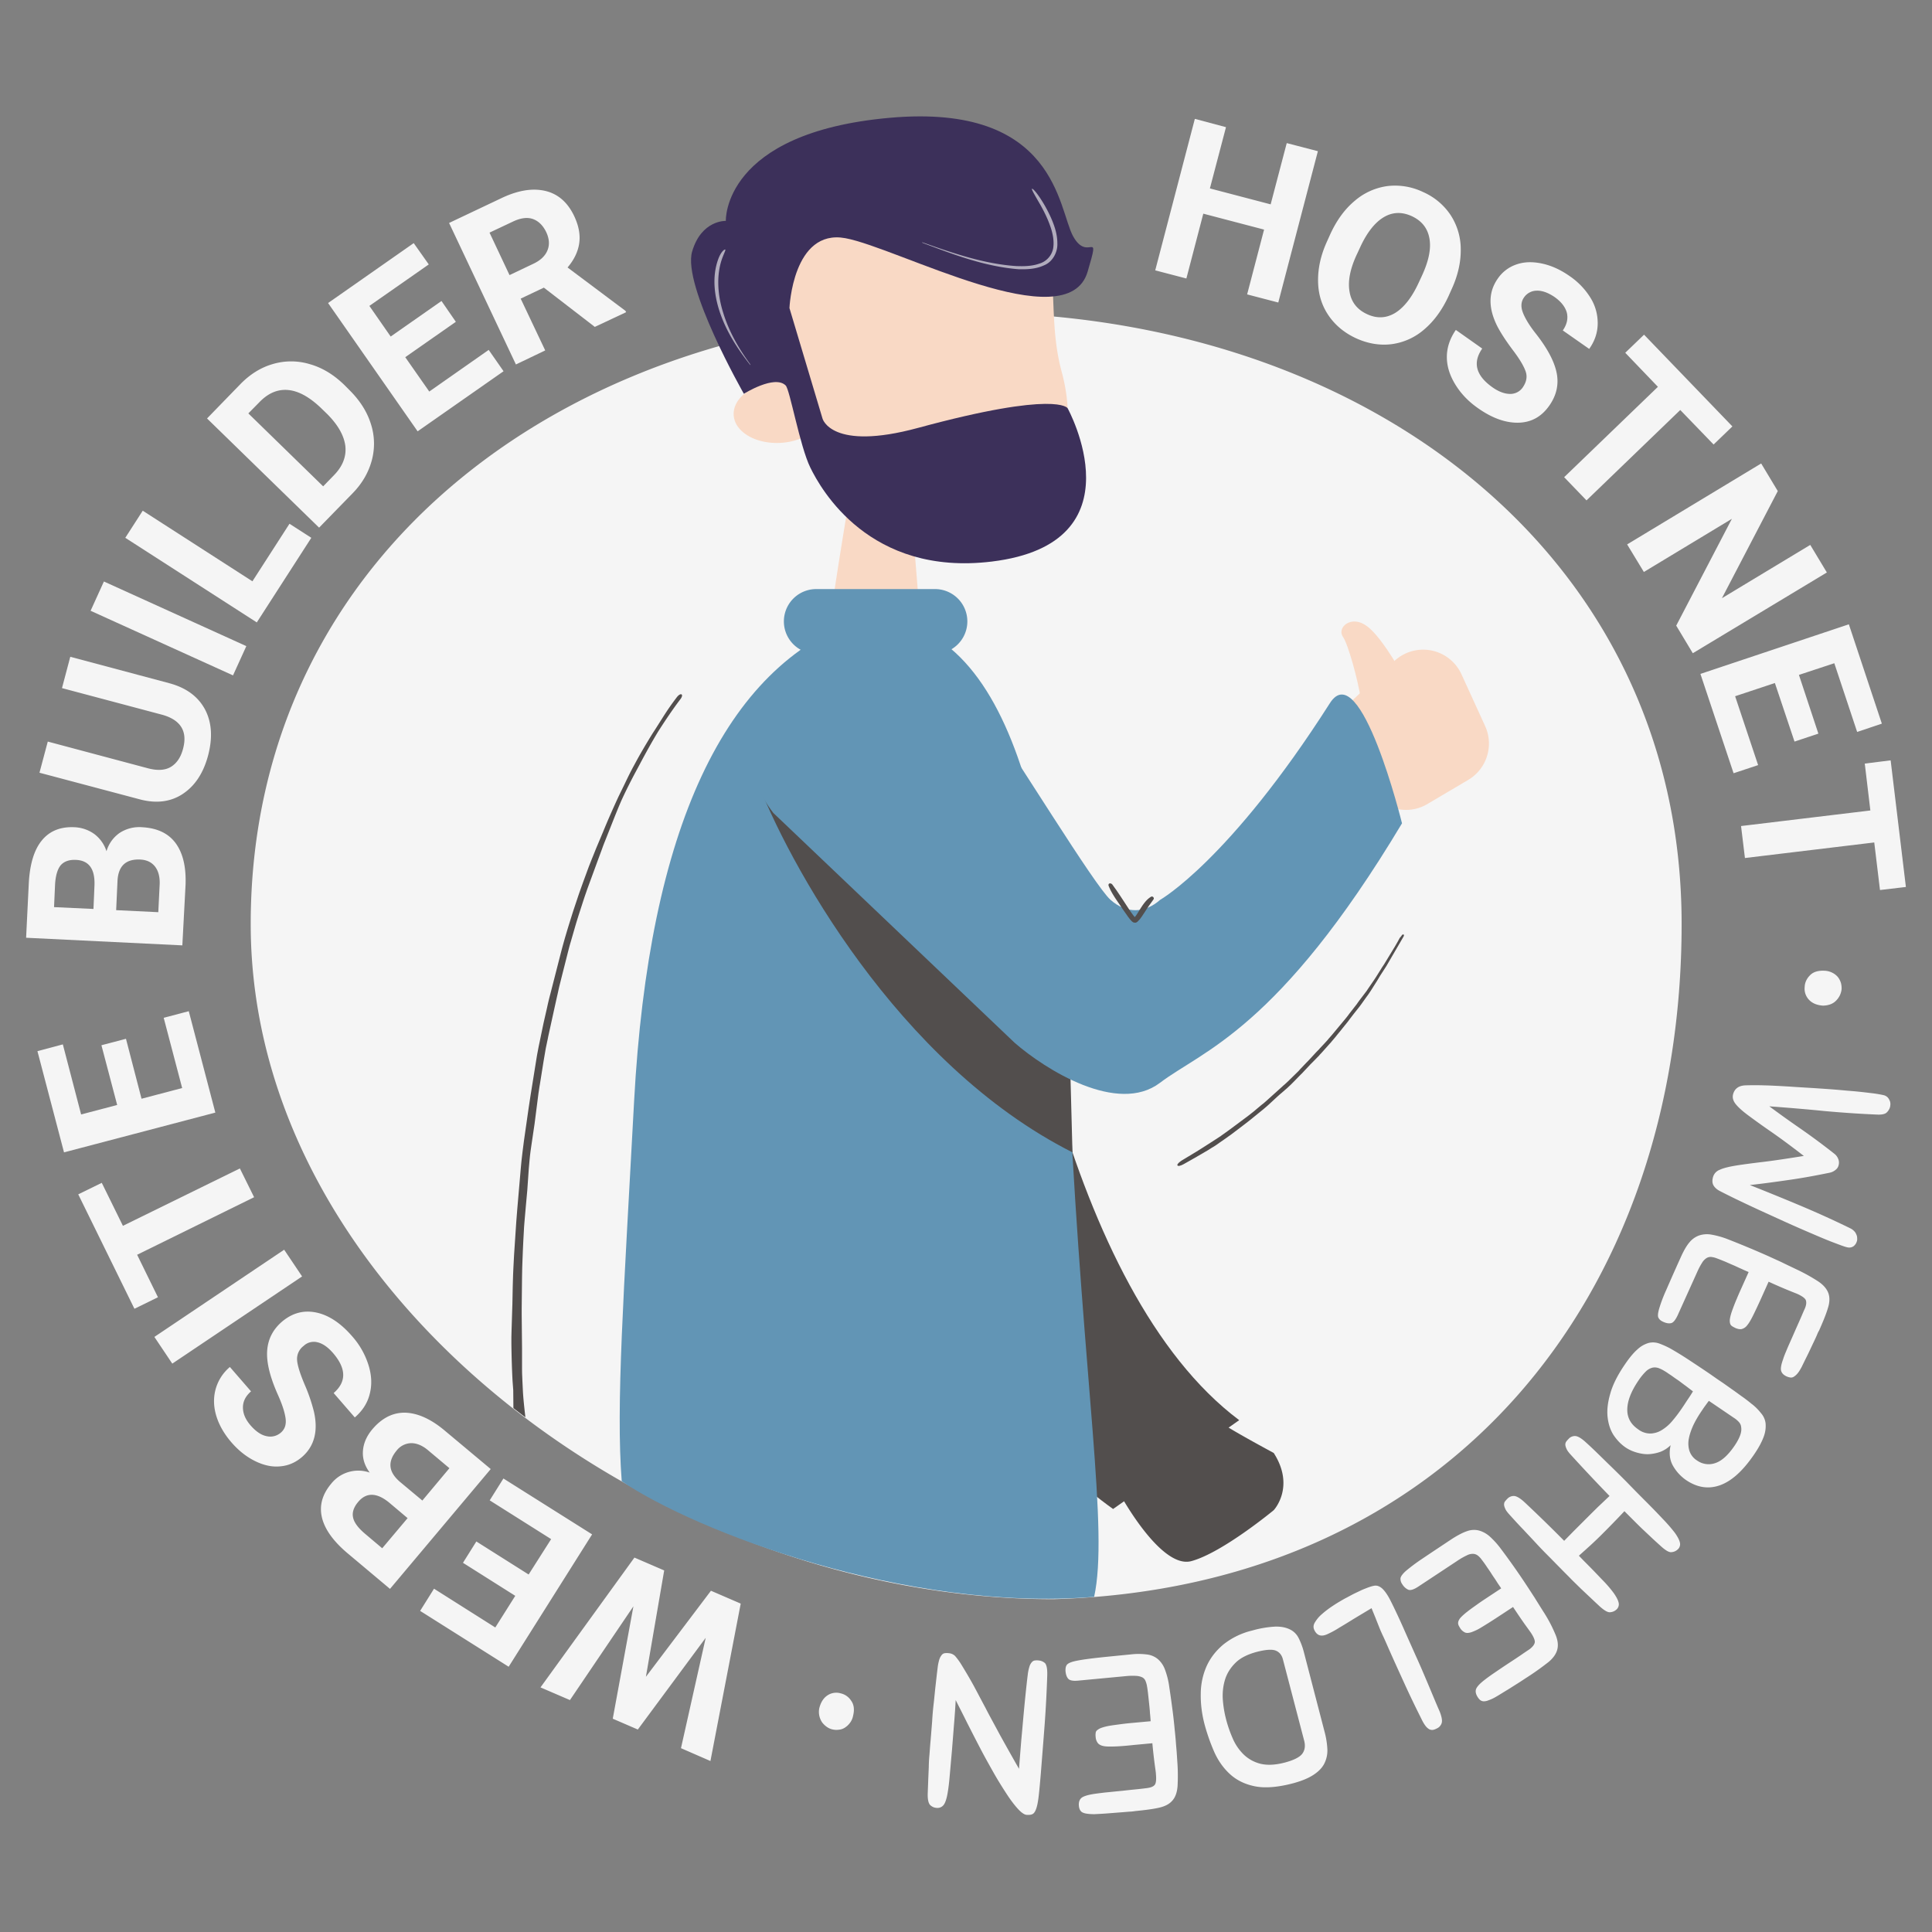
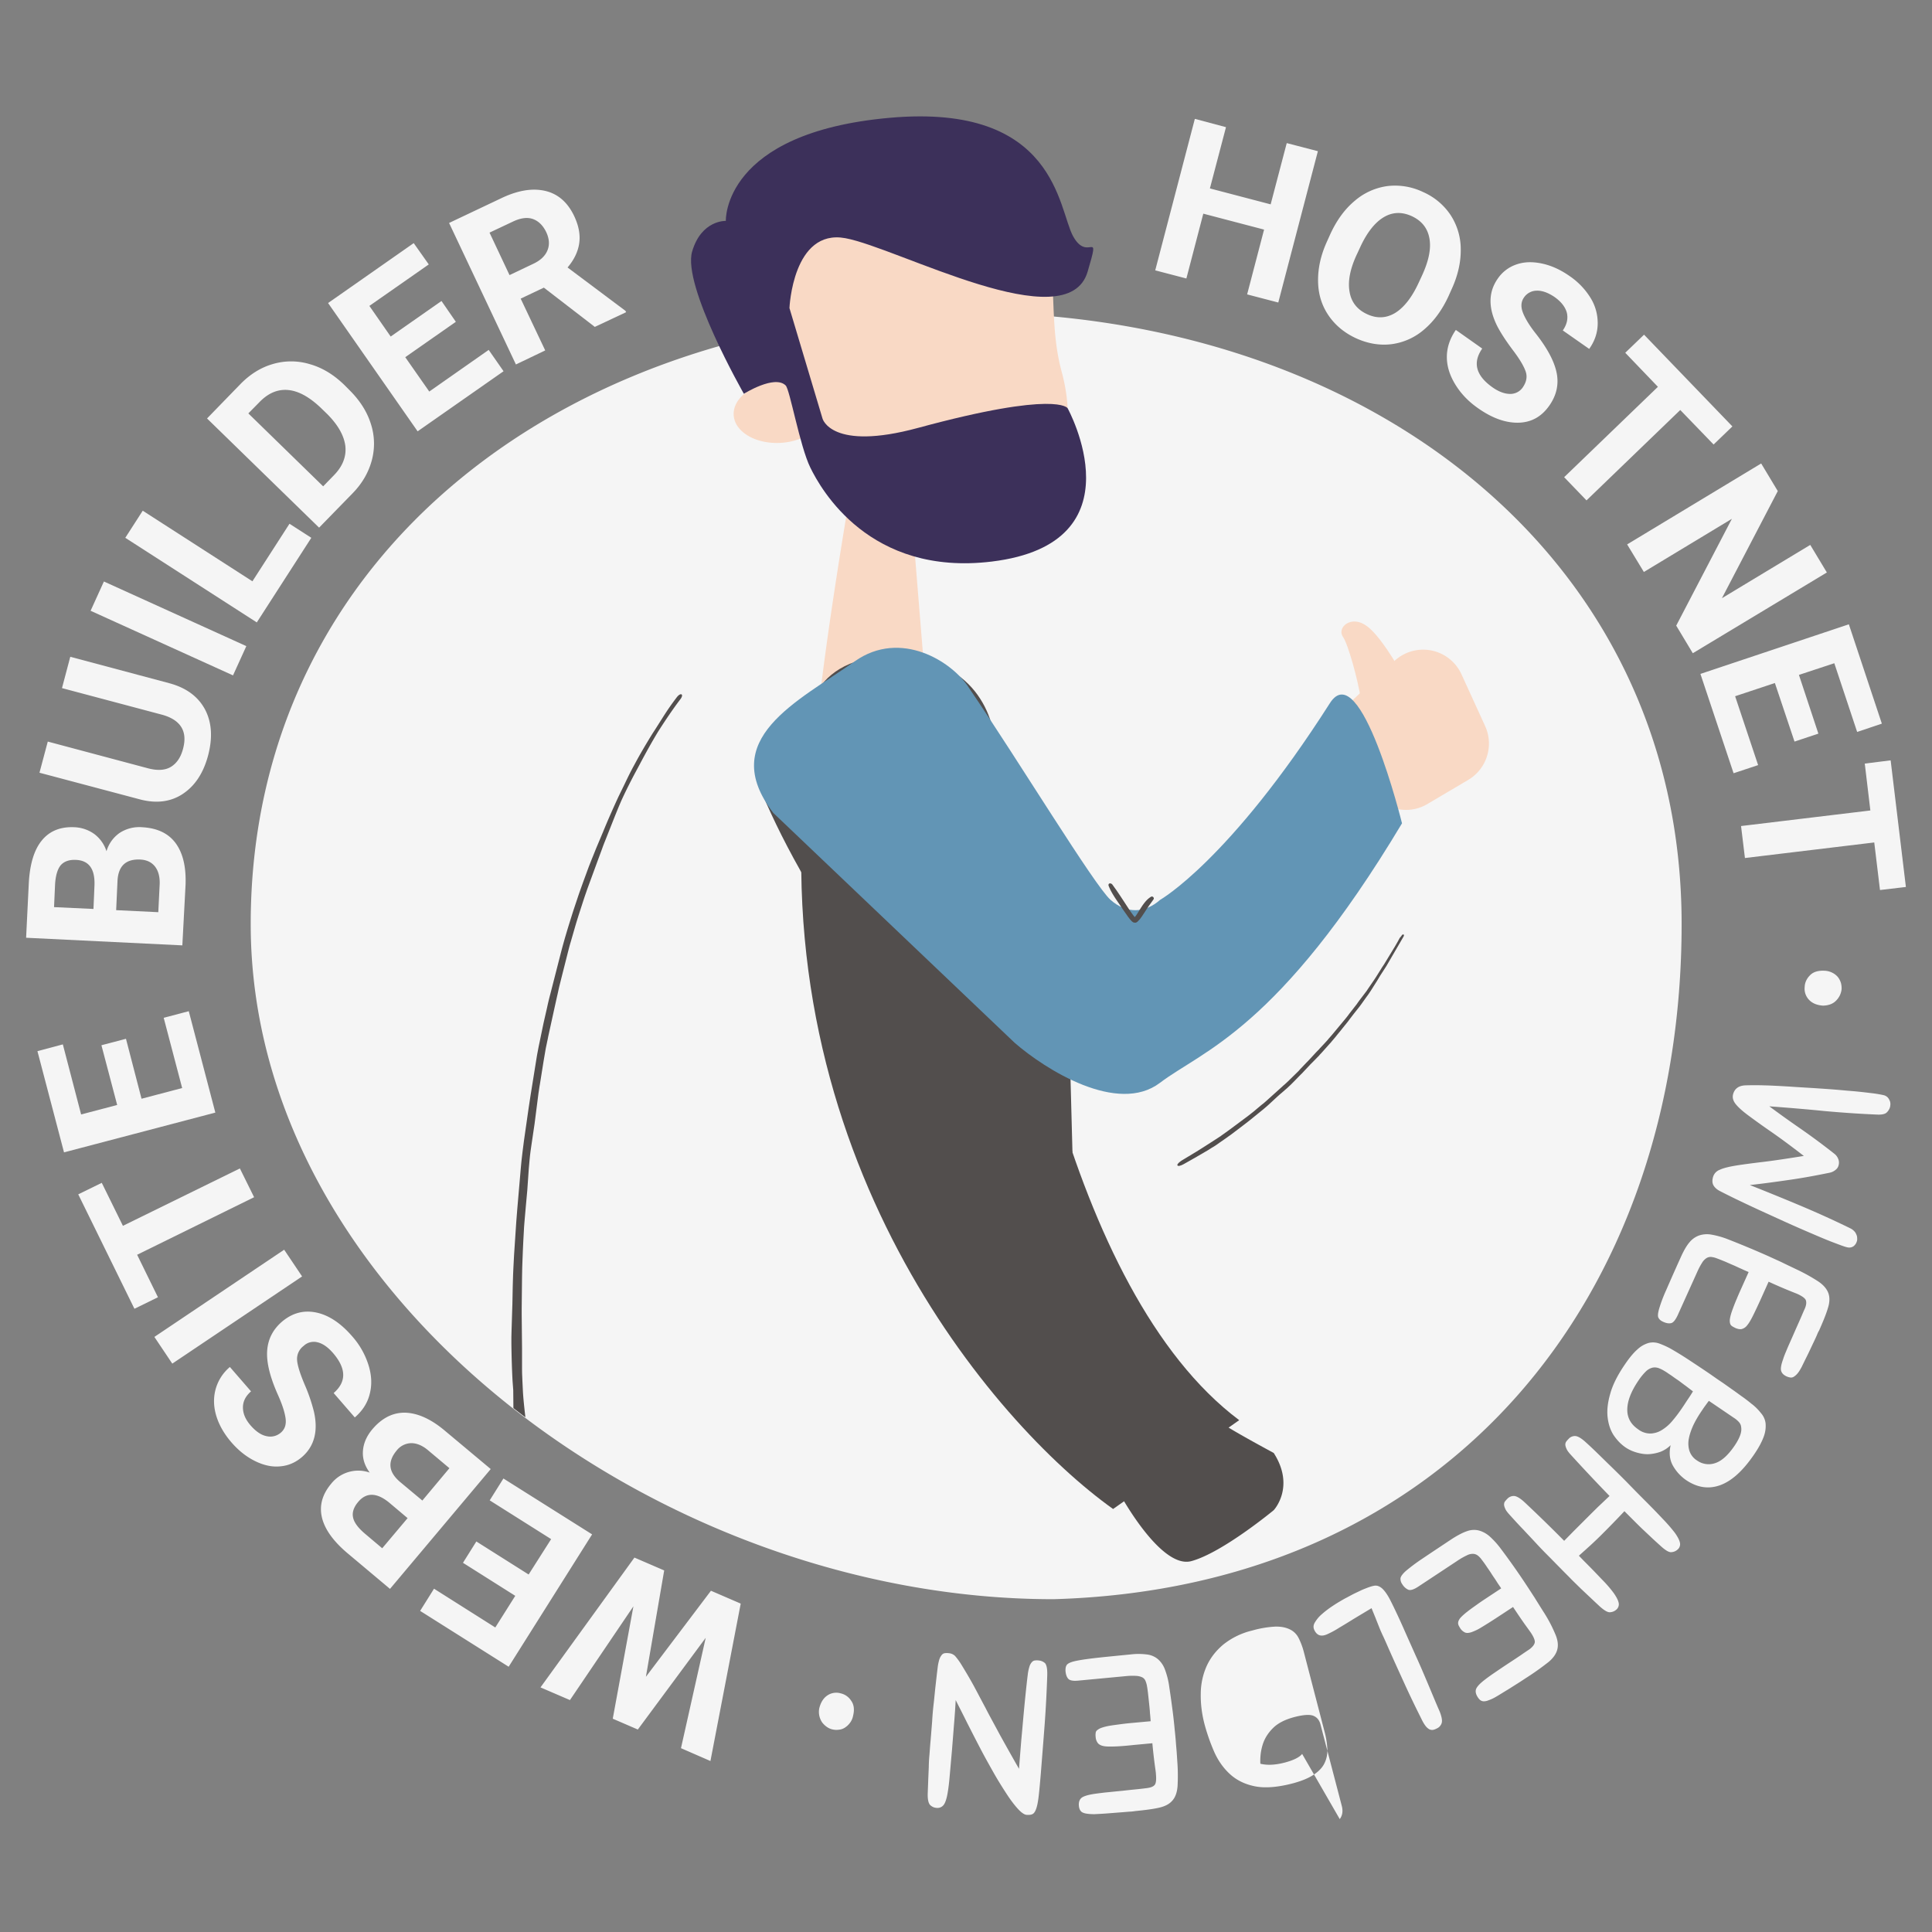
<svg xmlns="http://www.w3.org/2000/svg" width="74" height="74" fill="none">
  <rect width="100%" height="100%" fill="#808080" stroke="none" />
  <path fill="#F5F5F5" d="M64.41 35.393c0-14.243-12.266-23.423-27.403-23.423-15.132 0-27.404 9.18-27.404 23.423 0 14.243 15.604 25.86 30.742 25.86 15.196-.434 24.065-11.617 24.065-25.86ZM46.09 8.184l2.327.61-.649 2.482 1.193.311 1.517-5.796-1.193-.31-.616 2.346-2.327-.61.616-2.346-1.193-.318-1.517 5.802 1.193.312.648-2.483ZM50.88 12.073c.253.376.61.675 1.057.882.454.207.914.285 1.368.227a2.369 2.369 0 0 0 1.245-.564c.376-.318.687-.746.933-1.277l.11-.247c.247-.531.363-1.05.357-1.543a2.397 2.397 0 0 0-.39-1.316 2.447 2.447 0 0 0-1.056-.881 2.47 2.47 0 0 0-1.361-.227 2.412 2.412 0 0 0-1.252.564c-.382.317-.693.745-.94 1.283l-.123.273c-.24.525-.35 1.03-.343 1.523.006.486.136.92.395 1.303Zm1.096-2.34.123-.266c.26-.564.564-.946.901-1.147.337-.201.694-.214 1.076-.04.376.176.603.455.674.85.072.395-.026.869-.291 1.44l-.123.265c-.26.564-.564.946-.902 1.154-.337.2-.693.22-1.07.045-.382-.175-.609-.466-.673-.862-.072-.408.025-.888.285-1.44ZM55.762 12.637c-.22.318-.337.655-.344 1.005-.006.357.097.707.311 1.064.214.356.506.667.889.933.544.383 1.063.564 1.549.551.493-.013.882-.233 1.18-.661.266-.383.363-.791.279-1.232-.085-.44-.35-.946-.804-1.523-.247-.312-.409-.584-.493-.804-.084-.22-.071-.409.039-.57a.597.597 0 0 1 .493-.267c.207-.006.44.078.687.247.253.181.408.382.467.603.051.227 0 .447-.156.674l1.011.707c.208-.292.318-.61.325-.947a1.828 1.828 0 0 0-.26-.985 2.761 2.761 0 0 0-.804-.85c-.35-.246-.7-.408-1.063-.486-.363-.078-.687-.071-.985.033a1.41 1.41 0 0 0-.72.55c-.356.513-.363 1.11-.02 1.803.13.253.325.557.597.92.272.357.434.636.5.837.064.194.025.389-.104.583a.575.575 0 0 1-.493.266c-.201 0-.428-.078-.668-.246-.648-.454-.778-.953-.402-1.491l-1.011-.714ZM59.91 18.277l.857.889 3.591-3.462 1.277 1.322.72-.693-3.384-3.514-.72.693 1.251 1.304-3.591 3.461ZM62.964 21.908l3.371-2.036-2.132 4.091.635 1.057 5.135-3.093-.636-1.056-3.384 2.042 2.14-4.104-.636-1.057-5.134 3.1.641 1.056ZM66.4 29.617l.94-.312-.881-2.638 1.523-.506.752 2.243.914-.304-.745-2.25 1.355-.447.875 2.632.946-.318-1.264-3.805-5.685 1.9 1.27 3.805ZM71.639 31.043l-4.953.596.149 1.225 4.953-.596.22 1.822.992-.117-.584-4.85-.991.124.214 1.796ZM70.186 37.26a.698.698 0 0 0-.298-.078c-.24-.013-.428.039-.557.169-.13.13-.201.278-.208.453a.619.619 0 0 0 .175.5c.13.13.305.2.532.214.227-.007.395-.078.512-.208a.72.72 0 0 0 .195-.421.779.779 0 0 0-.027-.247.719.719 0 0 0-.116-.22.66.66 0 0 0-.208-.162ZM72.15 41.947a4.816 4.816 0 0 0-.53-.084 17.254 17.254 0 0 0-.895-.09c-.338-.033-.7-.06-1.083-.085-.383-.026-.759-.045-1.115-.071-.357-.02-.687-.04-.98-.046a11.59 11.59 0 0 0-.68 0c-.266.007-.428.123-.486.344-.032.123 0 .246.097.37.097.123.253.265.48.434.227.168.512.376.869.622.356.246.778.558 1.264.934-.603.097-1.115.175-1.543.227-.428.051-.778.097-1.057.142-.279.046-.486.097-.622.162a.417.417 0 0 0-.26.292c-.032.123-.025.227.026.311.046.078.13.156.247.214.136.071.343.175.61.305.271.13.57.272.894.421l1.024.467a49 49 0 0 0 1.005.44c.318.137.596.254.836.344.24.091.409.156.506.175.084.02.162.007.233-.038a.367.367 0 0 0 .136-.208.262.262 0 0 0 .007-.104.31.31 0 0 0-.026-.13c-.02-.045-.039-.09-.078-.129a.49.49 0 0 0-.155-.117 36.73 36.73 0 0 0-1.88-.855 97.722 97.722 0 0 0-1.971-.804c.48-.052.998-.123 1.536-.201.545-.078 1.05-.175 1.53-.273a.508.508 0 0 0 .22-.11.31.31 0 0 0 .117-.188.364.364 0 0 0-.02-.233.45.45 0 0 0-.148-.195c-.493-.389-.947-.72-1.349-.998a41.222 41.222 0 0 1-1.14-.817c.706.052 1.412.11 2.126.182.713.064 1.4.11 2.055.136.149 0 .26-.026.317-.084a.47.47 0 0 0 .124-.201c.026-.11.02-.201-.026-.28a.31.31 0 0 0-.214-.18ZM69.648 49.085a6.965 6.965 0 0 0-.855-.473c-.189-.091-.37-.175-.552-.266-.181-.084-.356-.162-.525-.24a36.642 36.642 0 0 0-1.556-.648 3.265 3.265 0 0 0-.609-.169.953.953 0 0 0-.473.033.855.855 0 0 0-.37.265c-.11.13-.214.312-.317.538-.247.545-.435.973-.57 1.284a5.6 5.6 0 0 0-.273.72c-.046.168-.059.279-.026.343.032.065.09.117.181.156.11.052.214.071.299.052.084-.013.168-.117.252-.292L65 48.735c.071-.162.136-.279.195-.37a.522.522 0 0 1 .175-.181.3.3 0 0 1 .181-.039.862.862 0 0 1 .22.058c.072.026.156.059.266.104.11.045.22.097.33.143.111.045.221.103.332.149.11.052.2.09.278.123l-.291.648a9.98 9.98 0 0 0-.169.39c-.058.129-.11.272-.168.427-.046.13-.072.227-.085.305a.453.453 0 0 0 0 .188c.013.052.033.084.072.11.032.026.077.045.123.071.09.04.175.059.246.046a.377.377 0 0 0 .214-.143c.071-.084.143-.207.227-.376.084-.169.188-.389.311-.661l.285-.635a19.474 19.474 0 0 0 1.083.46c.2.09.318.175.344.253.026.077.019.181-.04.317-.019.04-.064.143-.136.312-.07.162-.155.35-.246.557-.09.208-.181.408-.266.603-.084.2-.149.35-.181.46-.078.214-.104.363-.078.454.026.09.097.162.214.214a.54.54 0 0 0 .136.039.19.19 0 0 0 .13-.026.58.58 0 0 0 .142-.123c.052-.059.104-.143.163-.253.051-.104.116-.24.194-.395.078-.156.15-.312.22-.46.072-.15.13-.273.175-.377a.87.87 0 0 1 .078-.162c.156-.35.272-.635.337-.856.072-.22.078-.415.02-.577-.059-.162-.182-.31-.383-.447ZM67.1 53.779a6.352 6.352 0 0 0-.317-.247c-.13-.09-.266-.194-.415-.298-.15-.104-.298-.214-.454-.318-.156-.103-.298-.207-.44-.304-.286-.195-.571-.383-.837-.558a12.867 12.867 0 0 0-.668-.408 3.269 3.269 0 0 0-.421-.188.706.706 0 0 0-.402-.02 1.05 1.05 0 0 0-.428.247c-.15.13-.311.324-.486.583-.279.408-.467.785-.558 1.122-.097.337-.13.641-.097.907.032.266.11.493.233.68.13.189.273.338.441.455.13.09.273.155.428.2.156.046.311.072.467.066.155-.007.311-.04.454-.091.149-.059.278-.143.389-.253-.065.298-.04.551.084.778.123.22.292.408.506.557.421.286.855.357 1.296.201.441-.155.869-.538 1.297-1.16.188-.272.311-.506.382-.7a1.16 1.16 0 0 0 .072-.512.714.714 0 0 0-.175-.39 1.99 1.99 0 0 0-.35-.35Zm-2.729.233a5.37 5.37 0 0 1-.33.428 1.647 1.647 0 0 1-.383.33.879.879 0 0 1-.434.137.764.764 0 0 1-.48-.162c-.285-.195-.422-.448-.415-.772.007-.324.15-.687.428-1.096a2.16 2.16 0 0 1 .279-.343.563.563 0 0 1 .259-.15.449.449 0 0 1 .272.033c.097.039.208.104.33.188.027.02.079.052.143.097.065.046.143.104.234.163.09.064.181.136.279.207.097.071.194.149.291.22-.064.11-.142.227-.226.35-.085.13-.163.253-.247.37Zm2.282.96c-.039.11-.11.246-.214.401-.253.37-.499.59-.745.668a.763.763 0 0 1-.688-.097.69.69 0 0 1-.298-.376.963.963 0 0 1-.02-.473c.033-.169.092-.337.176-.519.084-.175.188-.35.298-.512.045-.065.09-.136.143-.208.052-.07.097-.136.149-.2l.972.66c.072.046.13.098.182.156a.33.33 0 0 1 .084.201c.013.091 0 .188-.039.298Z" />
-   <path fill="#F5F5F5" d="M63.697 58.187a32.645 32.645 0 0 0-.713-.733c-.26-.26-.486-.492-.694-.706-.207-.208-.402-.402-.583-.577-.182-.175-.35-.344-.506-.493a13.83 13.83 0 0 0-.46-.434c-.169-.156-.305-.234-.402-.24a.32.32 0 0 0-.253.103 1.32 1.32 0 0 0-.097.11.216.216 0 0 0-.033.13c.007.052.026.11.059.175.032.065.103.15.194.247a67.285 67.285 0 0 0 1.44 1.53l-.403.382c-.149.143-.31.305-.492.486l-.441.441c-.143.143-.273.279-.402.409a56.288 56.288 0 0 0-1.517-1.478c-.169-.156-.305-.234-.402-.24a.343.343 0 0 0-.253.103 1.315 1.315 0 0 0-.097.11c-.026.033-.033.078-.033.13.007.052.026.11.059.175.032.065.104.15.194.247.169.188.33.363.493.531.156.169.311.33.467.5.155.168.31.33.473.492.162.162.33.337.512.519.143.149.279.279.396.402.116.116.233.227.343.337l.344.324c.117.11.246.233.395.37.169.149.299.226.39.213a.393.393 0 0 0 .246-.11.265.265 0 0 0 .077-.253c-.02-.097-.084-.22-.188-.37a4.585 4.585 0 0 0-.454-.524 32.639 32.639 0 0 0-.713-.733l-.168-.175c.155-.136.304-.272.454-.408.149-.137.291-.273.427-.409a37.6 37.6 0 0 0 .863-.888l.37.37c.11.11.22.22.33.324l.33.31c.11.105.24.221.383.351.169.15.298.227.39.214a.391.391 0 0 0 .245-.11.265.265 0 0 0 .078-.253c-.02-.097-.084-.22-.188-.37a6.38 6.38 0 0 0-.46-.531ZM59.1 61.707c-.11-.175-.22-.35-.324-.519-.11-.168-.214-.33-.317-.486a27.488 27.488 0 0 0-.973-1.38 3.168 3.168 0 0 0-.428-.474 1.055 1.055 0 0 0-.415-.227.782.782 0 0 0-.453.026c-.156.052-.344.15-.558.285-.5.331-.888.59-1.167.778a7.129 7.129 0 0 0-.616.46c-.13.117-.194.208-.207.28a.349.349 0 0 0 .071.233.525.525 0 0 0 .227.207c.084.033.208-.006.37-.11l1.51-.998c.143-.097.266-.162.363-.208a.484.484 0 0 1 .246-.058.32.32 0 0 1 .175.065.798.798 0 0 1 .156.168c.046.059.104.136.169.234.064.097.136.194.2.298.066.104.137.2.202.305.064.103.123.181.168.252l-.59.39c-.117.077-.233.155-.35.24-.117.084-.24.168-.37.272a2.188 2.188 0 0 0-.233.207.428.428 0 0 0-.097.156.22.22 0 0 0 0 .13c.013.038.039.077.065.123a.438.438 0 0 0 .181.168c.065.032.15.026.253-.007a1.96 1.96 0 0 0 .396-.194c.162-.097.37-.227.616-.389l.583-.383c.194.292.344.513.46.675.117.162.188.26.214.298.123.181.175.318.156.395-.02.085-.084.163-.201.253-.04.026-.13.085-.279.188-.15.104-.318.214-.506.337-.188.124-.37.247-.55.37-.182.123-.312.22-.403.292-.175.136-.278.253-.31.343-.027.091-.007.188.064.299a.517.517 0 0 0 .09.11.237.237 0 0 0 .124.052.44.44 0 0 0 .188-.033c.078-.026.169-.065.272-.123.104-.058.227-.136.376-.227.15-.09.292-.181.435-.272.136-.084.253-.162.35-.227a10.282 10.282 0 0 0 .895-.635c.174-.15.285-.312.323-.48.04-.169.013-.363-.084-.584a5.43 5.43 0 0 0-.467-.875ZM54.906 65c-.084-.2-.181-.434-.292-.694-.11-.259-.233-.55-.382-.875-.143-.324-.311-.693-.493-1.108-.194-.435-.35-.759-.467-.992-.116-.234-.227-.39-.33-.487-.104-.09-.208-.13-.325-.103-.11.02-.259.078-.447.155-.052.026-.136.065-.26.124-.122.058-.258.136-.408.213-.149.085-.304.175-.46.28a3.712 3.712 0 0 0-.408.31 1.26 1.26 0 0 0-.266.312c-.065.103-.071.194-.032.285.097.22.259.279.486.181a3.467 3.467 0 0 0 .48-.26c.11-.064.259-.154.447-.271.188-.117.454-.273.784-.473l.156.382c.045.117.09.227.136.344.045.116.097.233.156.356.058.123.123.273.194.435.22.499.434.965.635 1.406.201.441.415.882.636 1.323.058.123.116.214.162.272a.486.486 0 0 0 .142.123c.046.02.091.026.137.02a.481.481 0 0 0 .142-.052.338.338 0 0 0 .188-.201c.033-.09.007-.246-.078-.46-.07-.156-.149-.344-.233-.545ZM49.94 63.276a2.678 2.678 0 0 0-.201-.538.724.724 0 0 0-.337-.33c-.15-.072-.33-.111-.558-.105a3.944 3.944 0 0 0-.881.15 2.814 2.814 0 0 0-1.109.538c-.285.24-.5.518-.642.836a2.639 2.639 0 0 0-.22 1.044c-.007.382.039.765.143 1.167.097.363.22.713.369 1.056.15.338.35.623.603.856.253.233.57.39.947.467.375.078.849.045 1.413-.097.356-.091.629-.201.83-.331.2-.13.343-.272.427-.44a1.11 1.11 0 0 0 .117-.552 3.168 3.168 0 0 0-.104-.655l-.797-3.066Zm-.065 3.903c-.103.13-.324.24-.661.33-.37.097-.68.11-.94.046a1.422 1.422 0 0 1-.642-.357 1.915 1.915 0 0 1-.415-.61 4.813 4.813 0 0 1-.253-.725 4.238 4.238 0 0 1-.13-.804c-.012-.273.02-.519.098-.759.078-.233.214-.44.402-.622.188-.182.454-.311.784-.402.344-.09.584-.11.733-.059.142.052.24.163.285.331l.817 3.125c.052.2.026.37-.078.506ZM45.045 66.822c-.013-.2-.032-.389-.052-.577a19.969 19.969 0 0 0-.11-.947c-.039-.304-.078-.55-.103-.726a3.033 3.033 0 0 0-.156-.615.978.978 0 0 0-.26-.396.792.792 0 0 0-.414-.188 2.489 2.489 0 0 0-.63-.006c-.589.058-1.056.103-1.393.142-.337.04-.59.078-.758.117-.169.039-.273.09-.312.149-.038.058-.051.136-.045.24.013.123.045.22.104.285.058.065.181.09.376.072l1.802-.17c.175-.019.311-.019.415-.012a.599.599 0 0 1 .246.058.267.267 0 0 1 .123.143.902.902 0 0 1 .059.22c.013.072.026.169.039.286l.039.363c.013.123.026.246.032.363.013.116.02.22.026.304l-.707.065a9.267 9.267 0 0 0-.421.046c-.143.019-.292.038-.454.064a2.025 2.025 0 0 0-.305.078.534.534 0 0 0-.162.091.147.147 0 0 0-.058.117.477.477 0 0 0 0 .136.423.423 0 0 0 .084.24c.046.058.123.097.227.116.104.02.253.02.441.013.188-.006.428-.026.726-.058l.694-.065c.032.35.065.616.09.81.026.195.046.312.046.364.02.22.006.356-.046.421-.051.065-.149.104-.298.123-.045.007-.155.02-.337.04-.181.018-.382.038-.603.064-.227.02-.44.045-.661.065-.214.026-.376.045-.486.065-.22.038-.37.09-.435.155-.064.065-.097.162-.084.292a.42.42 0 0 0 .033.136.26.26 0 0 0 .084.104.496.496 0 0 0 .181.058c.078.013.175.02.305.02.117-.007.266-.013.44-.026l.513-.04c.169-.012.298-.025.415-.032.117-.006.175-.02.181-.02.383-.038.688-.077.915-.129.227-.052.395-.136.512-.272.116-.13.181-.311.2-.551a7.29 7.29 0 0 0-.012-.98 16.273 16.273 0 0 0-.046-.615ZM39.788 63.6a.57.57 0 0 0-.15 0 .178.178 0 0 0-.116.065.426.426 0 0 0-.09.162 1.698 1.698 0 0 0-.066.311c-.032.253-.058.5-.084.752-.026.253-.052.519-.078.804-.026.285-.052.596-.084.927-.026.33-.058.713-.09 1.128-.286-.499-.532-.94-.74-1.316-.2-.376-.389-.713-.544-1.018-.163-.304-.312-.59-.448-.843-.142-.259-.291-.512-.454-.778a2.54 2.54 0 0 0-.265-.369.388.388 0 0 0-.24-.104.57.57 0 0 0-.15 0 .178.178 0 0 0-.116.065.532.532 0 0 0-.09.162 1.72 1.72 0 0 0-.066.305c-.032.253-.058.493-.084.72-.026.226-.045.453-.071.68-.026.22-.046.448-.059.68l-.058.72c-.02.208-.032.396-.045.558a6.09 6.09 0 0 0-.026.48l-.02.467-.02.538c-.006.227.027.37.092.44.07.065.149.104.246.11a.296.296 0 0 0 .246-.084c.065-.064.11-.175.15-.343.038-.169.07-.396.097-.68l.097-1.096c.032-.39.058-.74.084-1.057.026-.318.046-.61.059-.869.13.26.278.545.434.862.162.318.324.636.493.96.168.324.343.635.518.946.175.311.344.577.5.817.155.24.304.434.434.577.13.143.246.227.337.234.09.006.162 0 .22-.026.059-.026.104-.091.143-.195.039-.104.071-.26.097-.473.026-.214.052-.506.084-.882.052-.661.104-1.303.15-1.919.045-.622.077-1.238.097-1.854.006-.233-.02-.382-.084-.46a.412.412 0 0 0-.24-.104ZM32.196 64.858a.603.603 0 0 0-.518.09c-.15.105-.247.273-.299.487a.717.717 0 0 0 .117.545c.11.136.24.227.382.259.085.02.163.026.247.013a.5.5 0 0 0 .233-.078.731.731 0 0 0 .195-.181.645.645 0 0 0 .123-.28c.058-.232.032-.427-.078-.576a.64.64 0 0 0-.402-.279ZM24.74 64.223l.7-4.072-1.14-.492-3.598 4.972 1.128.486 2.431-3.591-.791 4.304.96.415 2.6-3.513-.947 4.227 1.128.492 1.16-6.029-1.14-.493-2.49 3.294ZM19.282 56.63l-.525.837 2.353 1.485-.862 1.355-2.003-1.265-.512.817 2.003 1.265-.765 1.212-2.347-1.485-.532.85 3.391 2.139 3.196-5.07-3.397-2.14ZM17.013 54.777c-.525-.435-1.024-.655-1.498-.668-.473-.007-.894.207-1.264.648-.214.26-.33.532-.35.824-.02.291.071.564.26.823a1.322 1.322 0 0 0-1.472.421c-.344.409-.467.843-.357 1.303.11.454.441.915.999 1.381l1.607 1.349 3.858-4.59-1.783-1.491Zm-2.373 4.525-.661-.558c-.26-.22-.415-.428-.454-.615-.045-.195.02-.396.195-.603.31-.37.713-.364 1.192.032l.7.59-.972 1.154Zm.668-2.554c-.428-.37-.467-.765-.117-1.187a.729.729 0 0 1 .558-.285c.214 0 .434.09.655.279l.81.68-1.037 1.239-.87-.726ZM12.157 51.412c.201.046.396.182.59.402.519.597.532 1.109.033 1.543l.81.934c.292-.253.486-.551.57-.895.091-.343.078-.713-.045-1.108a3.026 3.026 0 0 0-.635-1.115c-.435-.5-.895-.804-1.375-.902-.48-.097-.914.02-1.31.357-.35.305-.537.68-.563 1.128-.026.447.116 1.005.415 1.673.162.363.259.66.291.894.033.234-.026.415-.175.545a.613.613 0 0 1-.544.142c-.208-.038-.409-.175-.61-.401-.207-.234-.304-.467-.304-.7 0-.234.103-.435.31-.617l-.81-.933a1.701 1.701 0 0 0-.544.843c-.09.324-.084.667.02 1.017.103.35.298.694.576 1.018.28.325.584.564.914.726.331.163.655.234.966.201.312-.026.59-.149.837-.363.466-.408.622-.992.447-1.744a6.625 6.625 0 0 0-.357-1.037c-.175-.415-.272-.726-.285-.927a.618.618 0 0 1 .247-.538.563.563 0 0 1 .531-.143ZM10.884 47.867l-4.971 3.34.686 1.023 4.972-3.34-.687-1.023ZM5.253 48.06l4.48-2.204-.545-1.102-4.48 2.198-.81-1.647-.901.441 2.152 4.383.901-.441-.797-1.627ZM7.23 38.731l-.96.253.707 2.69-1.556.41-.596-2.296-.94.247.603 2.288-1.381.363-.7-2.684-.973.26 1.018 3.876 5.796-1.523L7.23 38.73ZM7.107 33.895c.026-.68-.097-1.212-.376-1.595-.279-.382-.707-.583-1.284-.615a1.374 1.374 0 0 0-.868.22 1.29 1.29 0 0 0-.5.7 1.332 1.332 0 0 0-.46-.655 1.393 1.393 0 0 0-.765-.265c-.538-.026-.953.142-1.251.505-.298.363-.46.908-.5 1.634L1 35.918l5.984.292.123-2.315Zm-3.527.92-1.51-.07.039-.863c.019-.337.09-.583.214-.739.13-.149.324-.22.596-.207.486.026.72.343.7.966l-.039.914Zm2.483.124-1.614-.078.052-1.128c.032-.57.324-.836.875-.81.246.013.434.103.564.272.13.169.188.402.175.687l-.052 1.057ZM7.003 30.407c.46-.304.785-.79.966-1.465.182-.687.143-1.277-.117-1.77-.265-.492-.713-.823-1.348-.998l-3.812-1.018-.318 1.2 3.851 1.024c.7.2.966.635.785 1.303-.085.324-.24.551-.46.687-.221.136-.526.156-.902.052L1.83 28.404l-.318 1.193 3.858 1.024c.628.163 1.173.091 1.633-.213ZM3.98 22.272l-.51 1.122 5.455 2.475.51-1.121-5.456-2.476ZM11.924 20.599l-.836-.538-1.42 2.204-4.201-2.704-.668 1.038 5.037 3.241 2.088-3.241ZM13.519 18.88c.363-.375.603-.797.726-1.263a2.456 2.456 0 0 0-.046-1.4c-.149-.467-.428-.895-.823-1.284l-.194-.195c-.402-.389-.837-.655-1.316-.79a2.475 2.475 0 0 0-1.407-.007c-.46.13-.876.389-1.245.765L7.93 16.028l4.292 4.182 1.297-1.33Zm-3.585-3.474c.337-.35.706-.506 1.108-.467.402.039.817.272 1.258.694l.227.22c.415.415.648.824.7 1.225.045.402-.097.778-.434 1.122l-.415.428-2.866-2.794.422-.428ZM19.288 14.22l-.57-.818-2.276 1.595-.92-1.316 1.938-1.355-.55-.797-1.946 1.361-.816-1.173 2.275-1.589-.577-.816-3.28 2.295 3.43 4.914 3.292-2.302ZM20.883 13.422l-.94-1.984.888-.421 1.952 1.504 1.2-.564-.027-.052-2.217-1.66c.253-.298.402-.61.447-.933.046-.324-.02-.668-.194-1.038-.247-.518-.61-.842-1.096-.959-.486-.117-1.044-.032-1.685.272l-2.01.953 2.56 5.42 1.122-.538ZM18.75 8.91l.895-.422c.298-.142.558-.175.771-.097.215.078.383.247.506.5.117.252.136.486.046.7-.085.213-.273.389-.552.518l-.9.428-.766-1.627Z" />
+   <path fill="#F5F5F5" d="M63.697 58.187a32.645 32.645 0 0 0-.713-.733c-.26-.26-.486-.492-.694-.706-.207-.208-.402-.402-.583-.577-.182-.175-.35-.344-.506-.493a13.83 13.83 0 0 0-.46-.434c-.169-.156-.305-.234-.402-.24a.32.32 0 0 0-.253.103 1.32 1.32 0 0 0-.097.11.216.216 0 0 0-.033.13c.007.052.026.11.059.175.032.065.103.15.194.247a67.285 67.285 0 0 0 1.44 1.53l-.403.382c-.149.143-.31.305-.492.486l-.441.441c-.143.143-.273.279-.402.409a56.288 56.288 0 0 0-1.517-1.478c-.169-.156-.305-.234-.402-.24a.343.343 0 0 0-.253.103 1.315 1.315 0 0 0-.097.11c-.026.033-.033.078-.033.13.007.052.026.11.059.175.032.065.104.15.194.247.169.188.33.363.493.531.156.169.311.33.467.5.155.168.31.33.473.492.162.162.33.337.512.519.143.149.279.279.396.402.116.116.233.227.343.337l.344.324c.117.11.246.233.395.37.169.149.299.226.39.213a.393.393 0 0 0 .246-.11.265.265 0 0 0 .077-.253c-.02-.097-.084-.22-.188-.37a4.585 4.585 0 0 0-.454-.524 32.639 32.639 0 0 0-.713-.733l-.168-.175c.155-.136.304-.272.454-.408.149-.137.291-.273.427-.409a37.6 37.6 0 0 0 .863-.888l.37.37c.11.11.22.22.33.324l.33.31c.11.105.24.221.383.351.169.15.298.227.39.214a.391.391 0 0 0 .245-.11.265.265 0 0 0 .078-.253c-.02-.097-.084-.22-.188-.37a6.38 6.38 0 0 0-.46-.531ZM59.1 61.707c-.11-.175-.22-.35-.324-.519-.11-.168-.214-.33-.317-.486a27.488 27.488 0 0 0-.973-1.38 3.168 3.168 0 0 0-.428-.474 1.055 1.055 0 0 0-.415-.227.782.782 0 0 0-.453.026c-.156.052-.344.15-.558.285-.5.331-.888.59-1.167.778a7.129 7.129 0 0 0-.616.46c-.13.117-.194.208-.207.28a.349.349 0 0 0 .071.233.525.525 0 0 0 .227.207c.084.033.208-.006.37-.11l1.51-.998c.143-.097.266-.162.363-.208a.484.484 0 0 1 .246-.058.32.32 0 0 1 .175.065.798.798 0 0 1 .156.168c.046.059.104.136.169.234.064.097.136.194.2.298.066.104.137.2.202.305.064.103.123.181.168.252l-.59.39c-.117.077-.233.155-.35.24-.117.084-.24.168-.37.272a2.188 2.188 0 0 0-.233.207.428.428 0 0 0-.097.156.22.22 0 0 0 0 .13c.013.038.039.077.065.123a.438.438 0 0 0 .181.168c.065.032.15.026.253-.007a1.96 1.96 0 0 0 .396-.194c.162-.097.37-.227.616-.389l.583-.383c.194.292.344.513.46.675.117.162.188.26.214.298.123.181.175.318.156.395-.02.085-.084.163-.201.253-.04.026-.13.085-.279.188-.15.104-.318.214-.506.337-.188.124-.37.247-.55.37-.182.123-.312.22-.403.292-.175.136-.278.253-.31.343-.027.091-.007.188.064.299a.517.517 0 0 0 .09.11.237.237 0 0 0 .124.052.44.44 0 0 0 .188-.033c.078-.026.169-.065.272-.123.104-.058.227-.136.376-.227.15-.09.292-.181.435-.272.136-.084.253-.162.35-.227a10.282 10.282 0 0 0 .895-.635c.174-.15.285-.312.323-.48.04-.169.013-.363-.084-.584a5.43 5.43 0 0 0-.467-.875ZM54.906 65c-.084-.2-.181-.434-.292-.694-.11-.259-.233-.55-.382-.875-.143-.324-.311-.693-.493-1.108-.194-.435-.35-.759-.467-.992-.116-.234-.227-.39-.33-.487-.104-.09-.208-.13-.325-.103-.11.02-.259.078-.447.155-.052.026-.136.065-.26.124-.122.058-.258.136-.408.213-.149.085-.304.175-.46.28a3.712 3.712 0 0 0-.408.31 1.26 1.26 0 0 0-.266.312c-.065.103-.071.194-.032.285.097.22.259.279.486.181a3.467 3.467 0 0 0 .48-.26c.11-.064.259-.154.447-.271.188-.117.454-.273.784-.473l.156.382c.045.117.09.227.136.344.045.116.097.233.156.356.058.123.123.273.194.435.22.499.434.965.635 1.406.201.441.415.882.636 1.323.058.123.116.214.162.272a.486.486 0 0 0 .142.123c.046.02.091.026.137.02a.481.481 0 0 0 .142-.052.338.338 0 0 0 .188-.201c.033-.09.007-.246-.078-.46-.07-.156-.149-.344-.233-.545ZM49.94 63.276a2.678 2.678 0 0 0-.201-.538.724.724 0 0 0-.337-.33c-.15-.072-.33-.111-.558-.105a3.944 3.944 0 0 0-.881.15 2.814 2.814 0 0 0-1.109.538c-.285.24-.5.518-.642.836a2.639 2.639 0 0 0-.22 1.044c-.007.382.039.765.143 1.167.097.363.22.713.369 1.056.15.338.35.623.603.856.253.233.57.39.947.467.375.078.849.045 1.413-.097.356-.091.629-.201.83-.331.2-.13.343-.272.427-.44a1.11 1.11 0 0 0 .117-.552 3.168 3.168 0 0 0-.104-.655l-.797-3.066Zm-.065 3.903c-.103.13-.324.24-.661.33-.37.097-.68.11-.94.046c-.012-.273.02-.519.098-.759.078-.233.214-.44.402-.622.188-.182.454-.311.784-.402.344-.09.584-.11.733-.059.142.052.24.163.285.331l.817 3.125c.052.2.026.37-.078.506ZM45.045 66.822c-.013-.2-.032-.389-.052-.577a19.969 19.969 0 0 0-.11-.947c-.039-.304-.078-.55-.103-.726a3.033 3.033 0 0 0-.156-.615.978.978 0 0 0-.26-.396.792.792 0 0 0-.414-.188 2.489 2.489 0 0 0-.63-.006c-.589.058-1.056.103-1.393.142-.337.04-.59.078-.758.117-.169.039-.273.09-.312.149-.038.058-.051.136-.045.24.013.123.045.22.104.285.058.065.181.09.376.072l1.802-.17c.175-.019.311-.019.415-.012a.599.599 0 0 1 .246.058.267.267 0 0 1 .123.143.902.902 0 0 1 .059.22c.013.072.026.169.039.286l.039.363c.013.123.026.246.032.363.013.116.02.22.026.304l-.707.065a9.267 9.267 0 0 0-.421.046c-.143.019-.292.038-.454.064a2.025 2.025 0 0 0-.305.078.534.534 0 0 0-.162.091.147.147 0 0 0-.058.117.477.477 0 0 0 0 .136.423.423 0 0 0 .084.24c.046.058.123.097.227.116.104.02.253.02.441.013.188-.006.428-.026.726-.058l.694-.065c.032.35.065.616.09.81.026.195.046.312.046.364.02.22.006.356-.046.421-.051.065-.149.104-.298.123-.045.007-.155.02-.337.04-.181.018-.382.038-.603.064-.227.02-.44.045-.661.065-.214.026-.376.045-.486.065-.22.038-.37.09-.435.155-.064.065-.097.162-.084.292a.42.42 0 0 0 .033.136.26.26 0 0 0 .084.104.496.496 0 0 0 .181.058c.078.013.175.02.305.02.117-.007.266-.013.44-.026l.513-.04c.169-.012.298-.025.415-.032.117-.006.175-.02.181-.02.383-.038.688-.077.915-.129.227-.052.395-.136.512-.272.116-.13.181-.311.2-.551a7.29 7.29 0 0 0-.012-.98 16.273 16.273 0 0 0-.046-.615ZM39.788 63.6a.57.57 0 0 0-.15 0 .178.178 0 0 0-.116.065.426.426 0 0 0-.09.162 1.698 1.698 0 0 0-.066.311c-.032.253-.058.5-.084.752-.026.253-.052.519-.078.804-.026.285-.052.596-.084.927-.026.33-.058.713-.09 1.128-.286-.499-.532-.94-.74-1.316-.2-.376-.389-.713-.544-1.018-.163-.304-.312-.59-.448-.843-.142-.259-.291-.512-.454-.778a2.54 2.54 0 0 0-.265-.369.388.388 0 0 0-.24-.104.57.57 0 0 0-.15 0 .178.178 0 0 0-.116.065.532.532 0 0 0-.09.162 1.72 1.72 0 0 0-.066.305c-.032.253-.058.493-.084.72-.026.226-.045.453-.071.68-.026.22-.046.448-.059.68l-.058.72c-.02.208-.032.396-.045.558a6.09 6.09 0 0 0-.026.48l-.02.467-.02.538c-.006.227.027.37.092.44.07.065.149.104.246.11a.296.296 0 0 0 .246-.084c.065-.064.11-.175.15-.343.038-.169.07-.396.097-.68l.097-1.096c.032-.39.058-.74.084-1.057.026-.318.046-.61.059-.869.13.26.278.545.434.862.162.318.324.636.493.96.168.324.343.635.518.946.175.311.344.577.5.817.155.24.304.434.434.577.13.143.246.227.337.234.09.006.162 0 .22-.026.059-.026.104-.091.143-.195.039-.104.071-.26.097-.473.026-.214.052-.506.084-.882.052-.661.104-1.303.15-1.919.045-.622.077-1.238.097-1.854.006-.233-.02-.382-.084-.46a.412.412 0 0 0-.24-.104ZM32.196 64.858a.603.603 0 0 0-.518.09c-.15.105-.247.273-.299.487a.717.717 0 0 0 .117.545c.11.136.24.227.382.259.085.02.163.026.247.013a.5.5 0 0 0 .233-.078.731.731 0 0 0 .195-.181.645.645 0 0 0 .123-.28c.058-.232.032-.427-.078-.576a.64.64 0 0 0-.402-.279ZM24.74 64.223l.7-4.072-1.14-.492-3.598 4.972 1.128.486 2.431-3.591-.791 4.304.96.415 2.6-3.513-.947 4.227 1.128.492 1.16-6.029-1.14-.493-2.49 3.294ZM19.282 56.63l-.525.837 2.353 1.485-.862 1.355-2.003-1.265-.512.817 2.003 1.265-.765 1.212-2.347-1.485-.532.85 3.391 2.139 3.196-5.07-3.397-2.14ZM17.013 54.777c-.525-.435-1.024-.655-1.498-.668-.473-.007-.894.207-1.264.648-.214.26-.33.532-.35.824-.02.291.071.564.26.823a1.322 1.322 0 0 0-1.472.421c-.344.409-.467.843-.357 1.303.11.454.441.915.999 1.381l1.607 1.349 3.858-4.59-1.783-1.491Zm-2.373 4.525-.661-.558c-.26-.22-.415-.428-.454-.615-.045-.195.02-.396.195-.603.31-.37.713-.364 1.192.032l.7.59-.972 1.154Zm.668-2.554c-.428-.37-.467-.765-.117-1.187a.729.729 0 0 1 .558-.285c.214 0 .434.09.655.279l.81.68-1.037 1.239-.87-.726ZM12.157 51.412c.201.046.396.182.59.402.519.597.532 1.109.033 1.543l.81.934c.292-.253.486-.551.57-.895.091-.343.078-.713-.045-1.108a3.026 3.026 0 0 0-.635-1.115c-.435-.5-.895-.804-1.375-.902-.48-.097-.914.02-1.31.357-.35.305-.537.68-.563 1.128-.026.447.116 1.005.415 1.673.162.363.259.66.291.894.033.234-.026.415-.175.545a.613.613 0 0 1-.544.142c-.208-.038-.409-.175-.61-.401-.207-.234-.304-.467-.304-.7 0-.234.103-.435.31-.617l-.81-.933a1.701 1.701 0 0 0-.544.843c-.09.324-.084.667.02 1.017.103.35.298.694.576 1.018.28.325.584.564.914.726.331.163.655.234.966.201.312-.026.59-.149.837-.363.466-.408.622-.992.447-1.744a6.625 6.625 0 0 0-.357-1.037c-.175-.415-.272-.726-.285-.927a.618.618 0 0 1 .247-.538.563.563 0 0 1 .531-.143ZM10.884 47.867l-4.971 3.34.686 1.023 4.972-3.34-.687-1.023ZM5.253 48.06l4.48-2.204-.545-1.102-4.48 2.198-.81-1.647-.901.441 2.152 4.383.901-.441-.797-1.627ZM7.23 38.731l-.96.253.707 2.69-1.556.41-.596-2.296-.94.247.603 2.288-1.381.363-.7-2.684-.973.26 1.018 3.876 5.796-1.523L7.23 38.73ZM7.107 33.895c.026-.68-.097-1.212-.376-1.595-.279-.382-.707-.583-1.284-.615a1.374 1.374 0 0 0-.868.22 1.29 1.29 0 0 0-.5.7 1.332 1.332 0 0 0-.46-.655 1.393 1.393 0 0 0-.765-.265c-.538-.026-.953.142-1.251.505-.298.363-.46.908-.5 1.634L1 35.918l5.984.292.123-2.315Zm-3.527.92-1.51-.07.039-.863c.019-.337.09-.583.214-.739.13-.149.324-.22.596-.207.486.026.72.343.7.966l-.039.914Zm2.483.124-1.614-.078.052-1.128c.032-.57.324-.836.875-.81.246.013.434.103.564.272.13.169.188.402.175.687l-.052 1.057ZM7.003 30.407c.46-.304.785-.79.966-1.465.182-.687.143-1.277-.117-1.77-.265-.492-.713-.823-1.348-.998l-3.812-1.018-.318 1.2 3.851 1.024c.7.2.966.635.785 1.303-.085.324-.24.551-.46.687-.221.136-.526.156-.902.052L1.83 28.404l-.318 1.193 3.858 1.024c.628.163 1.173.091 1.633-.213ZM3.98 22.272l-.51 1.122 5.455 2.475.51-1.121-5.456-2.476ZM11.924 20.599l-.836-.538-1.42 2.204-4.201-2.704-.668 1.038 5.037 3.241 2.088-3.241ZM13.519 18.88c.363-.375.603-.797.726-1.263a2.456 2.456 0 0 0-.046-1.4c-.149-.467-.428-.895-.823-1.284l-.194-.195c-.402-.389-.837-.655-1.316-.79a2.475 2.475 0 0 0-1.407-.007c-.46.13-.876.389-1.245.765L7.93 16.028l4.292 4.182 1.297-1.33Zm-3.585-3.474c.337-.35.706-.506 1.108-.467.402.039.817.272 1.258.694l.227.22c.415.415.648.824.7 1.225.045.402-.097.778-.434 1.122l-.415.428-2.866-2.794.422-.428ZM19.288 14.22l-.57-.818-2.276 1.595-.92-1.316 1.938-1.355-.55-.797-1.946 1.361-.816-1.173 2.275-1.589-.577-.816-3.28 2.295 3.43 4.914 3.292-2.302ZM20.883 13.422l-.94-1.984.888-.421 1.952 1.504 1.2-.564-.027-.052-2.217-1.66c.253-.298.402-.61.447-.933.046-.324-.02-.668-.194-1.038-.247-.518-.61-.842-1.096-.959-.486-.117-1.044-.032-1.685.272l-2.01.953 2.56 5.42 1.122-.538ZM18.75 8.91l.895-.422c.298-.142.558-.175.771-.097.215.078.383.247.506.5.117.252.136.486.046.7-.085.213-.273.389-.552.518l-.9.428-.766-1.627Z" />
  <path fill="#F9D9C5" fill-rule="evenodd" d="M30.067 9.94c-1.343 3.372-.302 4.438.03 4.677l.005.003-.07-.004a2.442 2.442 0 0 0-.257.003c-.966.063-1.715.639-1.673 1.286.042.646.86 1.12 1.826 1.056a2.45 2.45 0 0 0 .758-.173c.245.703.645 1.936 1.757 2.813-.098.585-.443 2.671-.745 4.814l-.052.373c-.125.912-.24 1.82-.32 2.61 2.278 1.226 4.21-.086 4.21-.086l-.547-6.735c.217.024.445.038.685.043.203.004 6.514-.738 4.986-6.4-.533-1.972-.08-3.87-.737-4.775 0 0-7.972-4.236-9.856.496Z" clip-rule="evenodd" />
  <path fill="#3C305A" fill-rule="evenodd" d="M40.89 15.634s-.4-.69-5.726.755c-3.33.904-3.66-.358-3.66-.358L30.238 11.8s.125-3.05 2.142-2.677c2.018.372 8.506 3.908 9.278 1.285.515-1.745.02-.322-.554-1.356-.575-1.035-.633-5.105-7.013-4.541-6.429.568-6.29 3.95-6.29 3.95s-.936-.042-1.291 1.175c-.383 1.307 1.982 5.447 1.982 5.447s1.175-.74 1.601-.319c.162.16.54 2.32.944 3.145.403.826 2.262 4.17 6.95 3.6 5.761-.701 2.904-5.875 2.904-5.875Z" clip-rule="evenodd" />
-   <path fill="#fff" fill-opacity=".6" fill-rule="evenodd" d="M27.775 9.557c-.044-.003-.165.103-.26.356-.26.7-.152 1.476.096 2.157.25.688.652 1.305 1.09 1.864.05.069.063.058.015-.01-.404-.55-.798-1.223-1.017-1.95-.23-.72-.261-1.502-.022-2.12.078-.203.127-.285.098-.297Zm12.09-1.932c-.206-.317-.337-.43-.34-.387-.004.045.116.247.33.619.144.257.274.524.371.802.098.276.158.572.113.852a.76.76 0 0 1-.542.59c-.277.097-.583.102-.882.09-1.207-.083-2.377-.48-3.499-.879-.135-.048-.139-.032-.007.018 1.074.4 2.295.88 3.606.982.327.008.668-.005.98-.152.325-.13.52-.507.504-.833.002-.332-.097-.639-.215-.92a5.235 5.235 0 0 0-.419-.782Z" clip-rule="evenodd" />
  <path fill="#F9D9C5" d="M51.593 28.747a1.614 1.614 0 0 1 .285-1.996l1.53-1.433a1.614 1.614 0 0 1 2.568.505l.907 1.984c.344.752.065 1.64-.642 2.062l-1.568.927c-.765.454-1.757.2-2.211-.564l-.869-1.485Z" />
  <path fill="#524E4D" fill-rule="evenodd" d="m25.914 26.718-.039.052a9.866 9.866 0 0 0-.454.655l-.317.5-.117.18c-.22.357-.408.675-.577.98l-.13.24c-.11.2-.207.395-.343.68l-.253.519c-.227.493-.415.92-.584 1.335l-.265.63-.143.356c-.013.026-.02.052-.032.078l-.11.279-.221.602c-.078.22-.143.396-.2.57l-.176.526c-.071.227-.143.454-.214.687l-.104.35c-.045.162-.09.318-.142.519l-.415 1.62c-.052.195-.09.357-.123.513l-.136.596-.195.94-.039.208a8.101 8.101 0 0 0-.039.227l-.227 1.413-.071.467-.181 1.264-.052.408-.04.344-.025.26-.136 1.581-.04.506-.084 1.264-.013.246-.012.227-.013.292-.013.434-.013.662-.033 1.05-.006.246v.22c.006.5.02.986.045 1.453l.026.35.006.687c.078.058.415.324.46.35 0 0-.077-.629-.096-.998l-.02-.415-.006-.15c-.007-.129-.007-.265-.007-.42v-.662l-.013-1.284v-.246l.013-1.212.007-.35c.013-.357.026-.713.045-1.076l.02-.363c.006-.137.019-.273.032-.435l.045-.512.052-.57.058-.837.02-.22c0-.026.006-.046.006-.072l.02-.2.02-.163.038-.265.117-.791.149-1.167c.02-.117.032-.227.052-.33l.143-.896.084-.492.045-.214c.013-.072.033-.143.046-.227l.252-1.148.085-.382c.032-.13.058-.266.09-.402l.104-.415.24-.947c.032-.123.058-.226.09-.33l.163-.564c.058-.201.123-.409.188-.61l.13-.401.064-.195c.033-.09.065-.188.104-.298l.39-1.063.168-.454c.038-.11.077-.208.116-.305l.383-.966c.058-.142.11-.272.162-.395l.078-.182.078-.168c.123-.26.259-.532.42-.837l.195-.363c.24-.454.474-.875.713-1.27.286-.448.558-.85.837-1.22.175-.213.032-.304-.13-.084ZM46.867 54.557s.253.194 1.92 1.095c.835 1.303 0 2.191 0 2.191s-1.972 1.634-3.158 1.952c-1.186.317-2.762-2.62-2.762-2.62l4-2.618Z" clip-rule="evenodd" />
  <path fill="#524E4D" d="M34.09 25.143c-3.268.04-3.489 2.782-3.19 4.15-1.686 14.91 7.124 25.218 11.734 28.505l4.83-3.403c-6.62-4.96-8.986-19.164-9.342-25.647.019-1.219-.765-3.637-4.033-3.605Z" />
-   <path fill="#6295B5" d="M40.968 42.187c.544 10.917 1.497 16.421.94 18.976-7.216.59-15.274-2.516-18.094-4.428-.227-2.904.077-7.15.473-14.548.564-10.444 3.468-16.648 8.61-18.457 5.95-.428 7.565 8.279 8.07 18.457Z" />
-   <path fill="#6295B5" d="M31.263 22.563h4.55a1.238 1.238 0 1 1 0 2.477h-4.55a1.238 1.238 0 1 1 0-2.477Z" />
  <path fill="#524E4D" d="M41.078 44.138c-6.717-3.39-10.937-11.183-12.13-14.36l11.974 8.474.156 5.886Z" />
  <path fill="#6295B5" d="m38.86 39.938-9.238-8.798c-2.184-2.84.94-4.272 3.125-5.815 1.75-1.232 3.74.013 4.376 1.037 1.893 2.775 4.798 7.56 5.413 8.104.61.544 1.323.512 1.9 0 0 0 2.652-1.498 6.502-7.533 1.174-1.842 2.762 4.602 2.762 4.602-4.739 7.91-7.65 8.707-9.27 9.939-1.621 1.232-4.39-.506-5.57-1.536Z" />
  <path fill="#524E4D" d="m44.073 34.602.11-.155c.04-.059-.039-.137-.097-.098-.123.072-.22.182-.33.338l-.059.09-.13.208-.02.032c-.032.045-.057.084-.083.11l-.059-.071-.117-.162-.22-.337-.149-.227-.162-.24-.052-.071-.097-.136c-.026-.033-.065-.052-.104-.046-.039.007-.058.052-.039.097.059.15.13.28.26.48l.22.324c.117.175.2.286.272.39l.065.084.052.058.02.02.032.025.02.013c.032.013.064.013.09.013a.173.173 0 0 0 .097-.065l.04-.039.038-.045.065-.09.117-.176c.077-.123.149-.227.22-.324ZM53.674 35.853c.026-.045.052-.071.084-.058.026.013.02.045-.006.09l-.635 1.09c-.013.026-.033.052-.052.084l-.201.311-.117.195-.136.214-.11.175c-.046.065-.084.13-.15.214l-.226.317c-.026.033-.052.072-.084.11l-.175.22-.15.195-.097.13-.188.233-.078.098c-.058.071-.123.149-.2.246l-.143.169a1.124 1.124 0 0 1-.085.097l-.272.305-.058.064c-.02.02-.046.046-.065.072l-.214.22-.097.097-.033.033-.285.304c-.02.02-.032.04-.052.052l-.097.098-.188.194-.13.13-.097.09c-.032.033-.071.065-.117.104l-.149.13c-.071.058-.11.097-.155.136l-.344.318-.104.09c-.058.052-.116.098-.188.156l-.376.305-.123.097-.279.214-.317.24c-.04.032-.078.058-.117.084l-.071.052-.279.194c-.09.065-.162.117-.24.163l-.065.038c-.052.033-.11.072-.175.11l-.37.215c-.07.045-.135.077-.226.13l-.298.168c-.052.026-.098.052-.137.058-.019.007-.032.013-.051.013-.013 0-.026 0-.04-.006-.032-.013-.025-.052.014-.091.026-.033.07-.065.123-.104l.57-.344c.169-.103.337-.213.532-.337l.37-.24c.025-.012.045-.032.064-.045l.091-.065.233-.168.584-.435c.052-.039.097-.07.136-.103l.052-.04c.071-.058.136-.103.214-.174l.233-.195.059-.045c.07-.059.142-.123.227-.201l.188-.169.31-.279a.653.653 0 0 1 .072-.064l.065-.059c.058-.052.11-.103.175-.168l.305-.298c.013-.013.032-.033.045-.052l.26-.273.064-.064.253-.273c.065-.071.11-.116.162-.168l.039-.046.188-.2c.065-.072.11-.117.149-.17l.13-.148.291-.35.227-.273.072-.09.077-.104.253-.324a.806.806 0 0 0 .065-.091l.071-.097.208-.273c.039-.051.071-.09.097-.136l.182-.266c.058-.084.097-.142.13-.194l.2-.318c.046-.077.084-.13.117-.181l.363-.597.032-.051.124-.214c.032-.059.058-.104.077-.143l.065-.078Z" />
  <path fill="#F9D9C5" d="M51.438 24.391c.2.285.583 1.68.687 2.399l1.62-.914c-.298-.513-.888-1.517-1.38-1.887-.603-.46-1.174.046-.927.402Z" />
</svg>